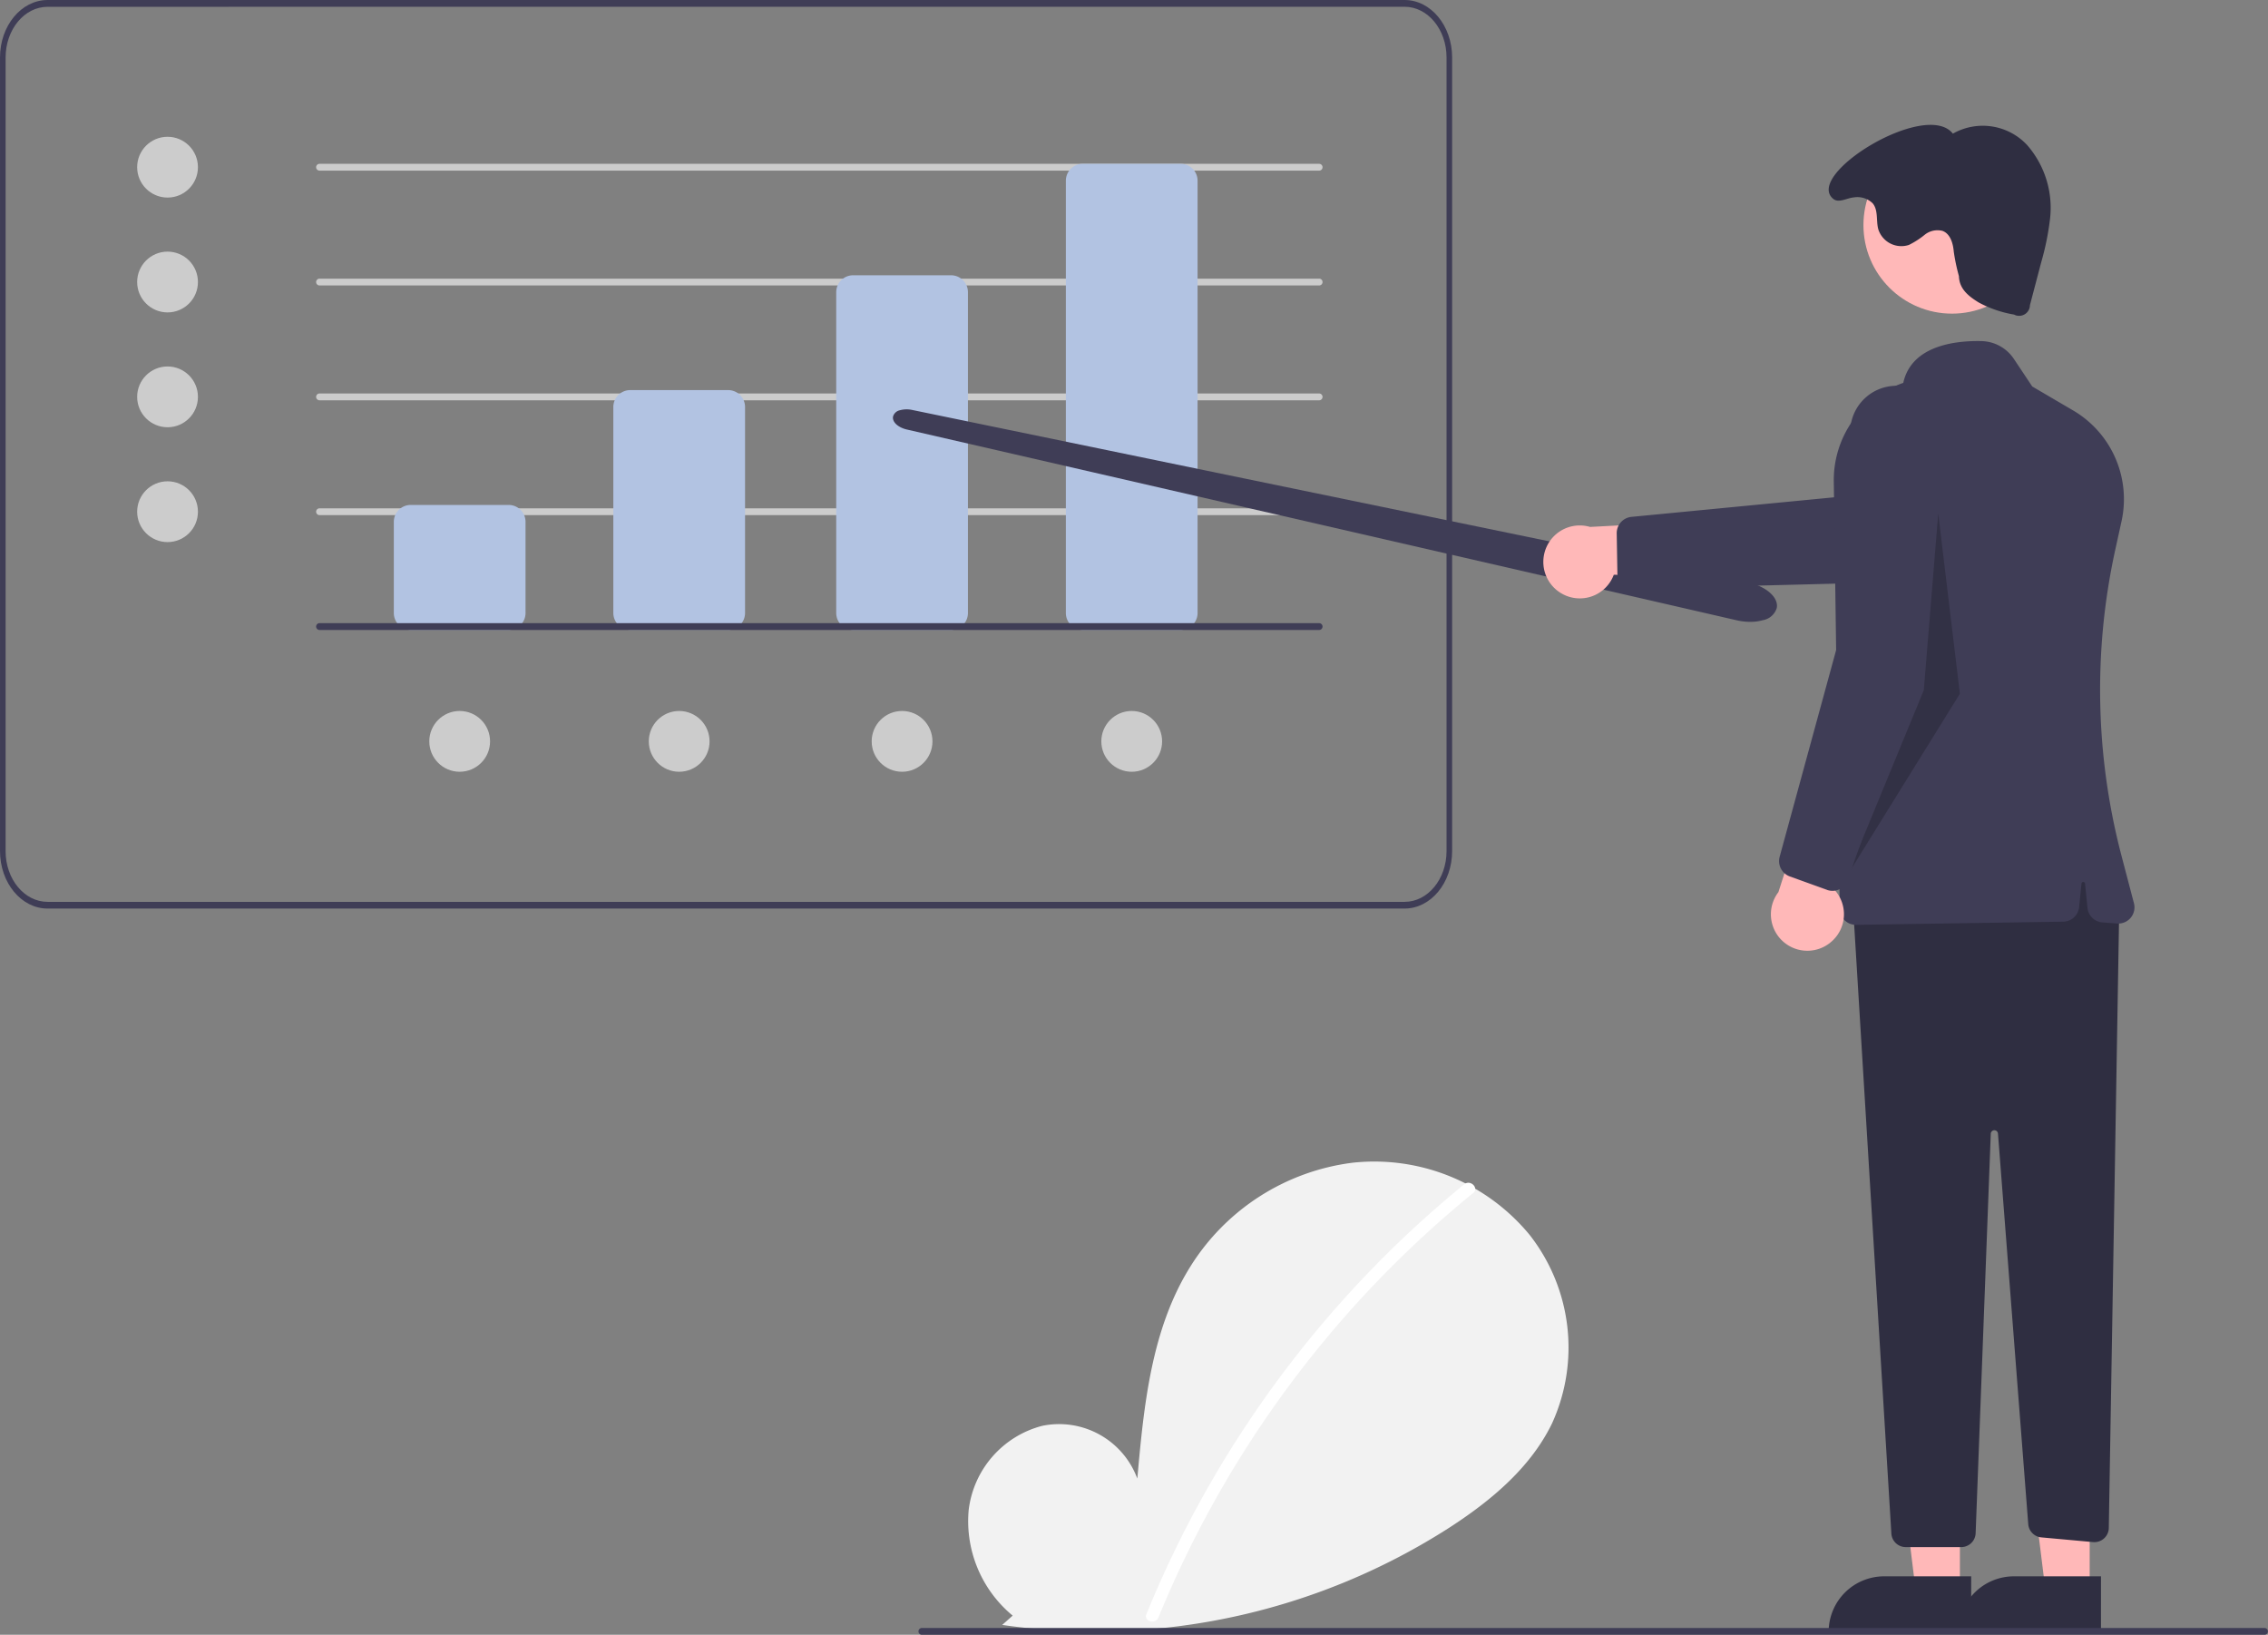
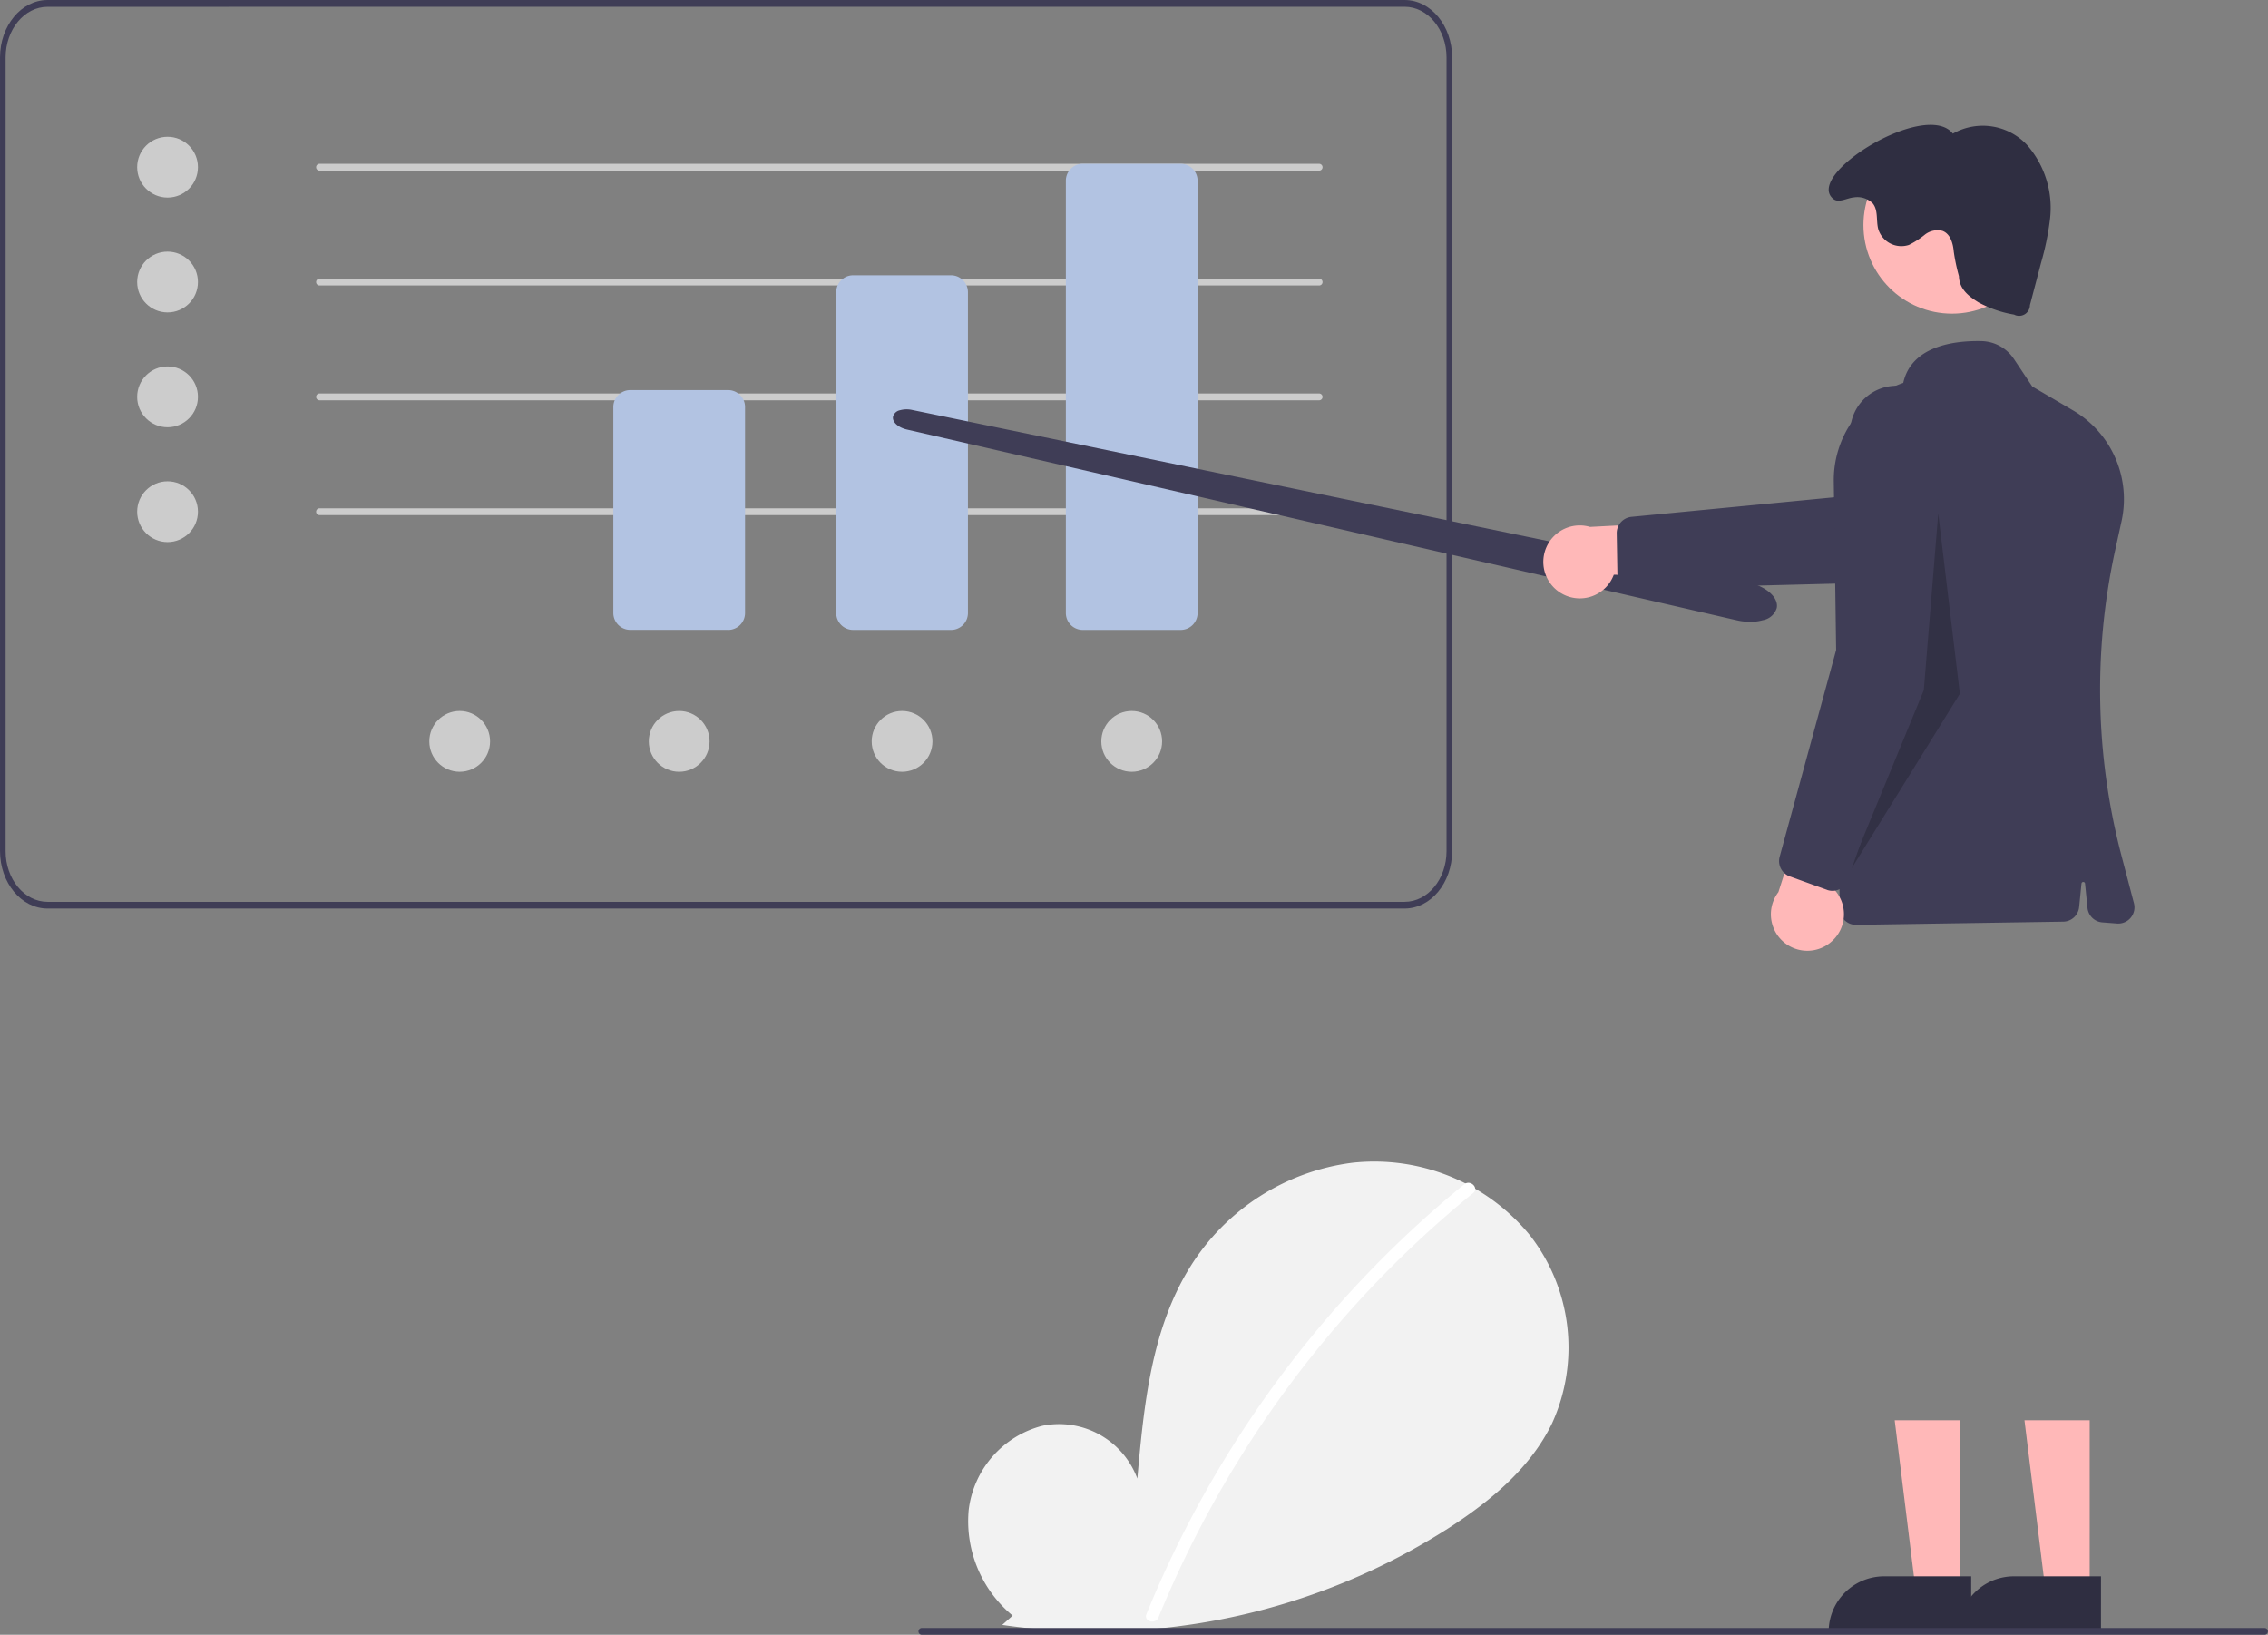
<svg xmlns="http://www.w3.org/2000/svg" width="166.509" height="120" viewBox="0 0 166.509 120">
  <rect x="0" y="0" width="166.509" height="120" fill="#808080" stroke="none" />
  <g transform="translate(-10.818)">
    <path d="M289.082,274.694H189.45c-1.926,0-3.486-1.888-3.489-4.215V212.215c0-2.327,1.563-4.212,3.489-4.215h99.632c1.926,0,3.487,1.888,3.489,4.215v58.264C292.568,272.806,291.007,274.692,289.082,274.694ZM189.45,208.5c-1.7,0-3.076,1.666-3.078,3.719v58.264c0,2.053,1.379,3.717,3.078,3.719h99.632c1.7,0,3.076-1.666,3.078-3.719V212.215c0-2.053-1.379-3.717-3.078-3.719Z" transform="translate(-175.142 -208)" fill="#3f3d56" />
    <circle cx="2.231" cy="2.231" r="2.231" transform="translate(20.888 10.041)" fill="#ccc" />
    <circle cx="2.231" cy="2.231" r="2.231" transform="translate(20.888 18.471)" fill="#ccc" />
    <circle cx="2.231" cy="2.231" r="2.231" transform="translate(20.888 26.901)" fill="#ccc" />
    <circle cx="2.231" cy="2.231" r="2.231" transform="translate(20.888 35.331)" fill="#ccc" />
    <circle cx="2.231" cy="2.231" r="2.231" transform="translate(58.45 52.19)" fill="#ccc" />
    <circle cx="2.231" cy="2.231" r="2.231" transform="translate(42.335 52.19)" fill="#ccc" />
    <circle cx="2.231" cy="2.231" r="2.231" transform="translate(91.674 52.19)" fill="#ccc" />
    <circle cx="2.231" cy="2.231" r="2.231" transform="translate(74.814 52.19)" fill="#ccc" />
    <path d="M396.847,257H323.459a.248.248,0,1,1,0-.5h73.388a.248.248,0,1,1,0,.5Z" transform="translate(-289.182 -244.475)" fill="#ccc" />
    <path d="M396.847,291H323.459a.248.248,0,1,1,0-.5h73.388a.248.248,0,1,1,0,.5Z" transform="translate(-289.182 -270.045)" fill="#ccc" />
    <path d="M396.847,325H323.459a.248.248,0,1,1,0-.5h73.388a.248.248,0,1,1,0,.5Z" transform="translate(-289.182 -295.616)" fill="#ccc" />
    <path d="M396.847,359H323.459a.248.248,0,0,1,0-.5h73.388a.248.248,0,1,1,0,.5Z" transform="translate(-289.182 -321.186)" fill="#ccc" />
-     <path d="M354.641,366.674h-7.19a1.241,1.241,0,0,1-1.24-1.24V358.74a1.241,1.241,0,0,1,1.24-1.24h7.19a1.241,1.241,0,0,1,1.24,1.24v6.694A1.241,1.241,0,0,1,354.641,366.674Z" transform="translate(-306.48 -320.434)" fill="#b2c3e2" />
    <path d="M419.641,341.1h-7.19a1.241,1.241,0,0,1-1.24-1.24V324.74a1.241,1.241,0,0,1,1.24-1.24h7.19a1.241,1.241,0,0,1,1.24,1.24v15.124a1.241,1.241,0,0,1-1.24,1.24Z" transform="translate(-355.364 -294.864)" fill="#b2c3e2" />
    <path d="M485.641,315.533h-7.19a1.241,1.241,0,0,1-1.24-1.24V290.74a1.241,1.241,0,0,1,1.24-1.24h7.19a1.241,1.241,0,0,1,1.24,1.24v23.554a1.241,1.241,0,0,1-1.24,1.24Z" transform="translate(-405 -269.293)" fill="#b2c3e2" />
    <path d="M553.641,290.715h-7.19a1.241,1.241,0,0,1-1.24-1.24V257.74a1.241,1.241,0,0,1,1.24-1.24h7.19a1.241,1.241,0,0,1,1.24,1.24v31.736A1.241,1.241,0,0,1,553.641,290.715Z" transform="translate(-456.141 -244.475)" fill="#b2c3e2" />
    <path d="M839.449,585.241a9,9,0,0,1-3.229-7.757,7.275,7.275,0,0,1,5.408-6.176,6.123,6.123,0,0,1,6.973,3.875c.477-5.374,1.027-10.973,3.884-15.549a16.467,16.467,0,0,1,11.924-7.639,14.775,14.775,0,0,1,13,5.306,13.409,13.409,0,0,1,1.649,13.806c-1.563,3.242-4.441,5.654-7.458,7.617a48.131,48.131,0,0,1-32.919,7.2Z" transform="translate(-754.284 -466.644)" fill="#f2f2f2" />
    <path d="M912.248,558.3a79.417,79.417,0,0,0-23.335,31.554c-.223.545.663.783.883.244a78.535,78.535,0,0,1,23.1-31.15C913.353,558.579,912.7,557.935,912.248,558.3Z" transform="translate(-793.927 -471.369)" fill="#fff" />
    <path d="M564.467,363.129a4.4,4.4,0,0,1-.842-.083h0l-.152-.032-60.912-14c-.662-.152-1.1-.563-1.022-.956a.658.658,0,0,1,.507-.462,1.868,1.868,0,0,1,.9-.02l61.29,12.639c1.38.284,2.338,1.121,2.181,1.9a1.3,1.3,0,0,1-1.029.895A3.361,3.361,0,0,1,564.467,363.129Z" transform="translate(-425.156 -317.482)" fill="#3f3d56" />
    <path d="M698.983,388.358a2.661,2.661,0,0,0,3.844-1.37l9.456.2-2.62-4.159-8.578.45a2.676,2.676,0,0,0-2.1,4.881Z" transform="translate(-573.529 -344.799)" fill="#ffb8b8" />
    <path d="M718.074,368.177l-.049-2.9a1.2,1.2,0,0,1,1.077-1.206l16.992-1.64,14.158-4.642a3.393,3.393,0,1,1,2.02,6.478L736.6,368.908l-17.306.44a1.188,1.188,0,0,1-1.221-1.171Z" transform="translate(-588.513 -326.129)" fill="#3f3d56" />
    <path d="M613.954,437.009H610.71l-1.544-12.516h4.789Z" transform="translate(-459.246 -320.237)" fill="#ffb8b8" />
    <path d="M787.278,679.983H776.815v-.132a4.072,4.072,0,0,1,4.073-4.072h6.391Z" transform="translate(-631.743 -560.066)" fill="#2f2e41" />
    <path d="M649.954,437.009H646.71l-1.544-12.516h4.789Z" transform="translate(-485.718 -320.237)" fill="#ffb8b8" />
-     <path d="M823.278,679.983H812.815v-.132a4.072,4.072,0,0,1,4.073-4.072h6.391Z" transform="translate(-658.214 -560.066)" fill="#2f2e41" />
-     <path d="M803.033,476.173l-.775,45.973a1.059,1.059,0,0,1-1.154,1.036l-3.8-.345a1.059,1.059,0,0,1-.96-.973l-2.223-28.676a.265.265,0,0,0-.528.01l-1.111,29.333a1.059,1.059,0,0,1-1.058,1.019h-4.072a1.059,1.059,0,0,1-1.057-.994l-2.851-46.648,16.939-4.235Z" transform="translate(-636.619 -409.983)" fill="#2f2e41" />
+     <path d="M823.278,679.983H812.815v-.132a4.072,4.072,0,0,1,4.073-4.072h6.391" transform="translate(-658.214 -560.066)" fill="#2f2e41" />
    <ellipse cx="6.501" cy="6.501" rx="6.501" ry="6.501" transform="translate(147.626 10.021)" fill="#ffb8b8" />
    <path d="M779.031,375.71a1.183,1.183,0,0,1-.361-.838l-.438-31.349a7.543,7.543,0,0,1,5.1-7.263c.609-2.763,3.851-3.109,5.74-3.068a2.934,2.934,0,0,1,2.376,1.3l1.355,2.032,2.986,1.75a7.551,7.551,0,0,1,3.565,8.156l-.46,2.091a48.05,48.05,0,0,0,.449,22.408l.925,3.527a1.191,1.191,0,0,1-1.243,1.49l-1.074-.083a1.189,1.189,0,0,1-1.094-1.069l-.178-1.778a.132.132,0,0,0-.263,0l-.172,1.721a1.191,1.191,0,0,1-1.167,1.072l-15.2.234h-.019A1.183,1.183,0,0,1,779.031,375.71Z" transform="translate(-632.783 -308.153)" fill="#3f3d56" />
    <path d="M786.371,284.333c.027.919.665,1.451,1.448,1.932a8.376,8.376,0,0,0,2.6.891.794.794,0,0,0,1.166-.695l.823-3.129a19.813,19.813,0,0,0,.633-3.054,7.014,7.014,0,0,0-1.66-5.563,4.451,4.451,0,0,0-5.455-.84c-1.973-2.52-10.99,3.047-8.766,4.8.4.312,1-.083,1.5-.121a1.6,1.6,0,0,1,1.384.44c.417.509.235,1.268.407,1.9a1.777,1.777,0,0,0,2.245,1.151,6.111,6.111,0,0,0,1.164-.749,1.5,1.5,0,0,1,1.306-.284c.572.213.775.913.826,1.521A14.1,14.1,0,0,0,786.371,284.333Z" transform="translate(-631.735 -264.064)" fill="#2f2e41" />
    <path d="M711.721,690.5h-98.57a.248.248,0,1,1,0-.5h98.57a.248.248,0,1,1,0,.5Z" transform="translate(-534.652 -570.496)" fill="#3f3d56" />
    <path d="M602.867,173l-1.059,12.969-5.558,13.5,8.205-13.234Z" transform="translate(-449.75 -135.309)" opacity="0.2" />
    <path d="M765.174,464.291a2.661,2.661,0,0,0,.084-4.08l3.541-8.77-4.818.973-2.624,8.179a2.676,2.676,0,0,0,3.817,3.7Z" transform="translate(-619.974 -395.105)" fill="#ffb8b8" />
    <path d="M766.566,382.706l-2.727-.983a1.2,1.2,0,0,1-.745-1.434l4.5-16.468.686-14.883a3.393,3.393,0,1,1,6.773.411l-1.225,16.3-5.732,16.335a1.188,1.188,0,0,1-1.528.726Z" transform="translate(-621.622 -317.388)" fill="#3f3d56" />
-     <path d="M396.847,393H323.459a.248.248,0,1,1,0-.5h73.388a.248.248,0,1,1,0,.5Z" transform="translate(-289.182 -346.756)" fill="#3f3d56" />
  </g>
</svg>